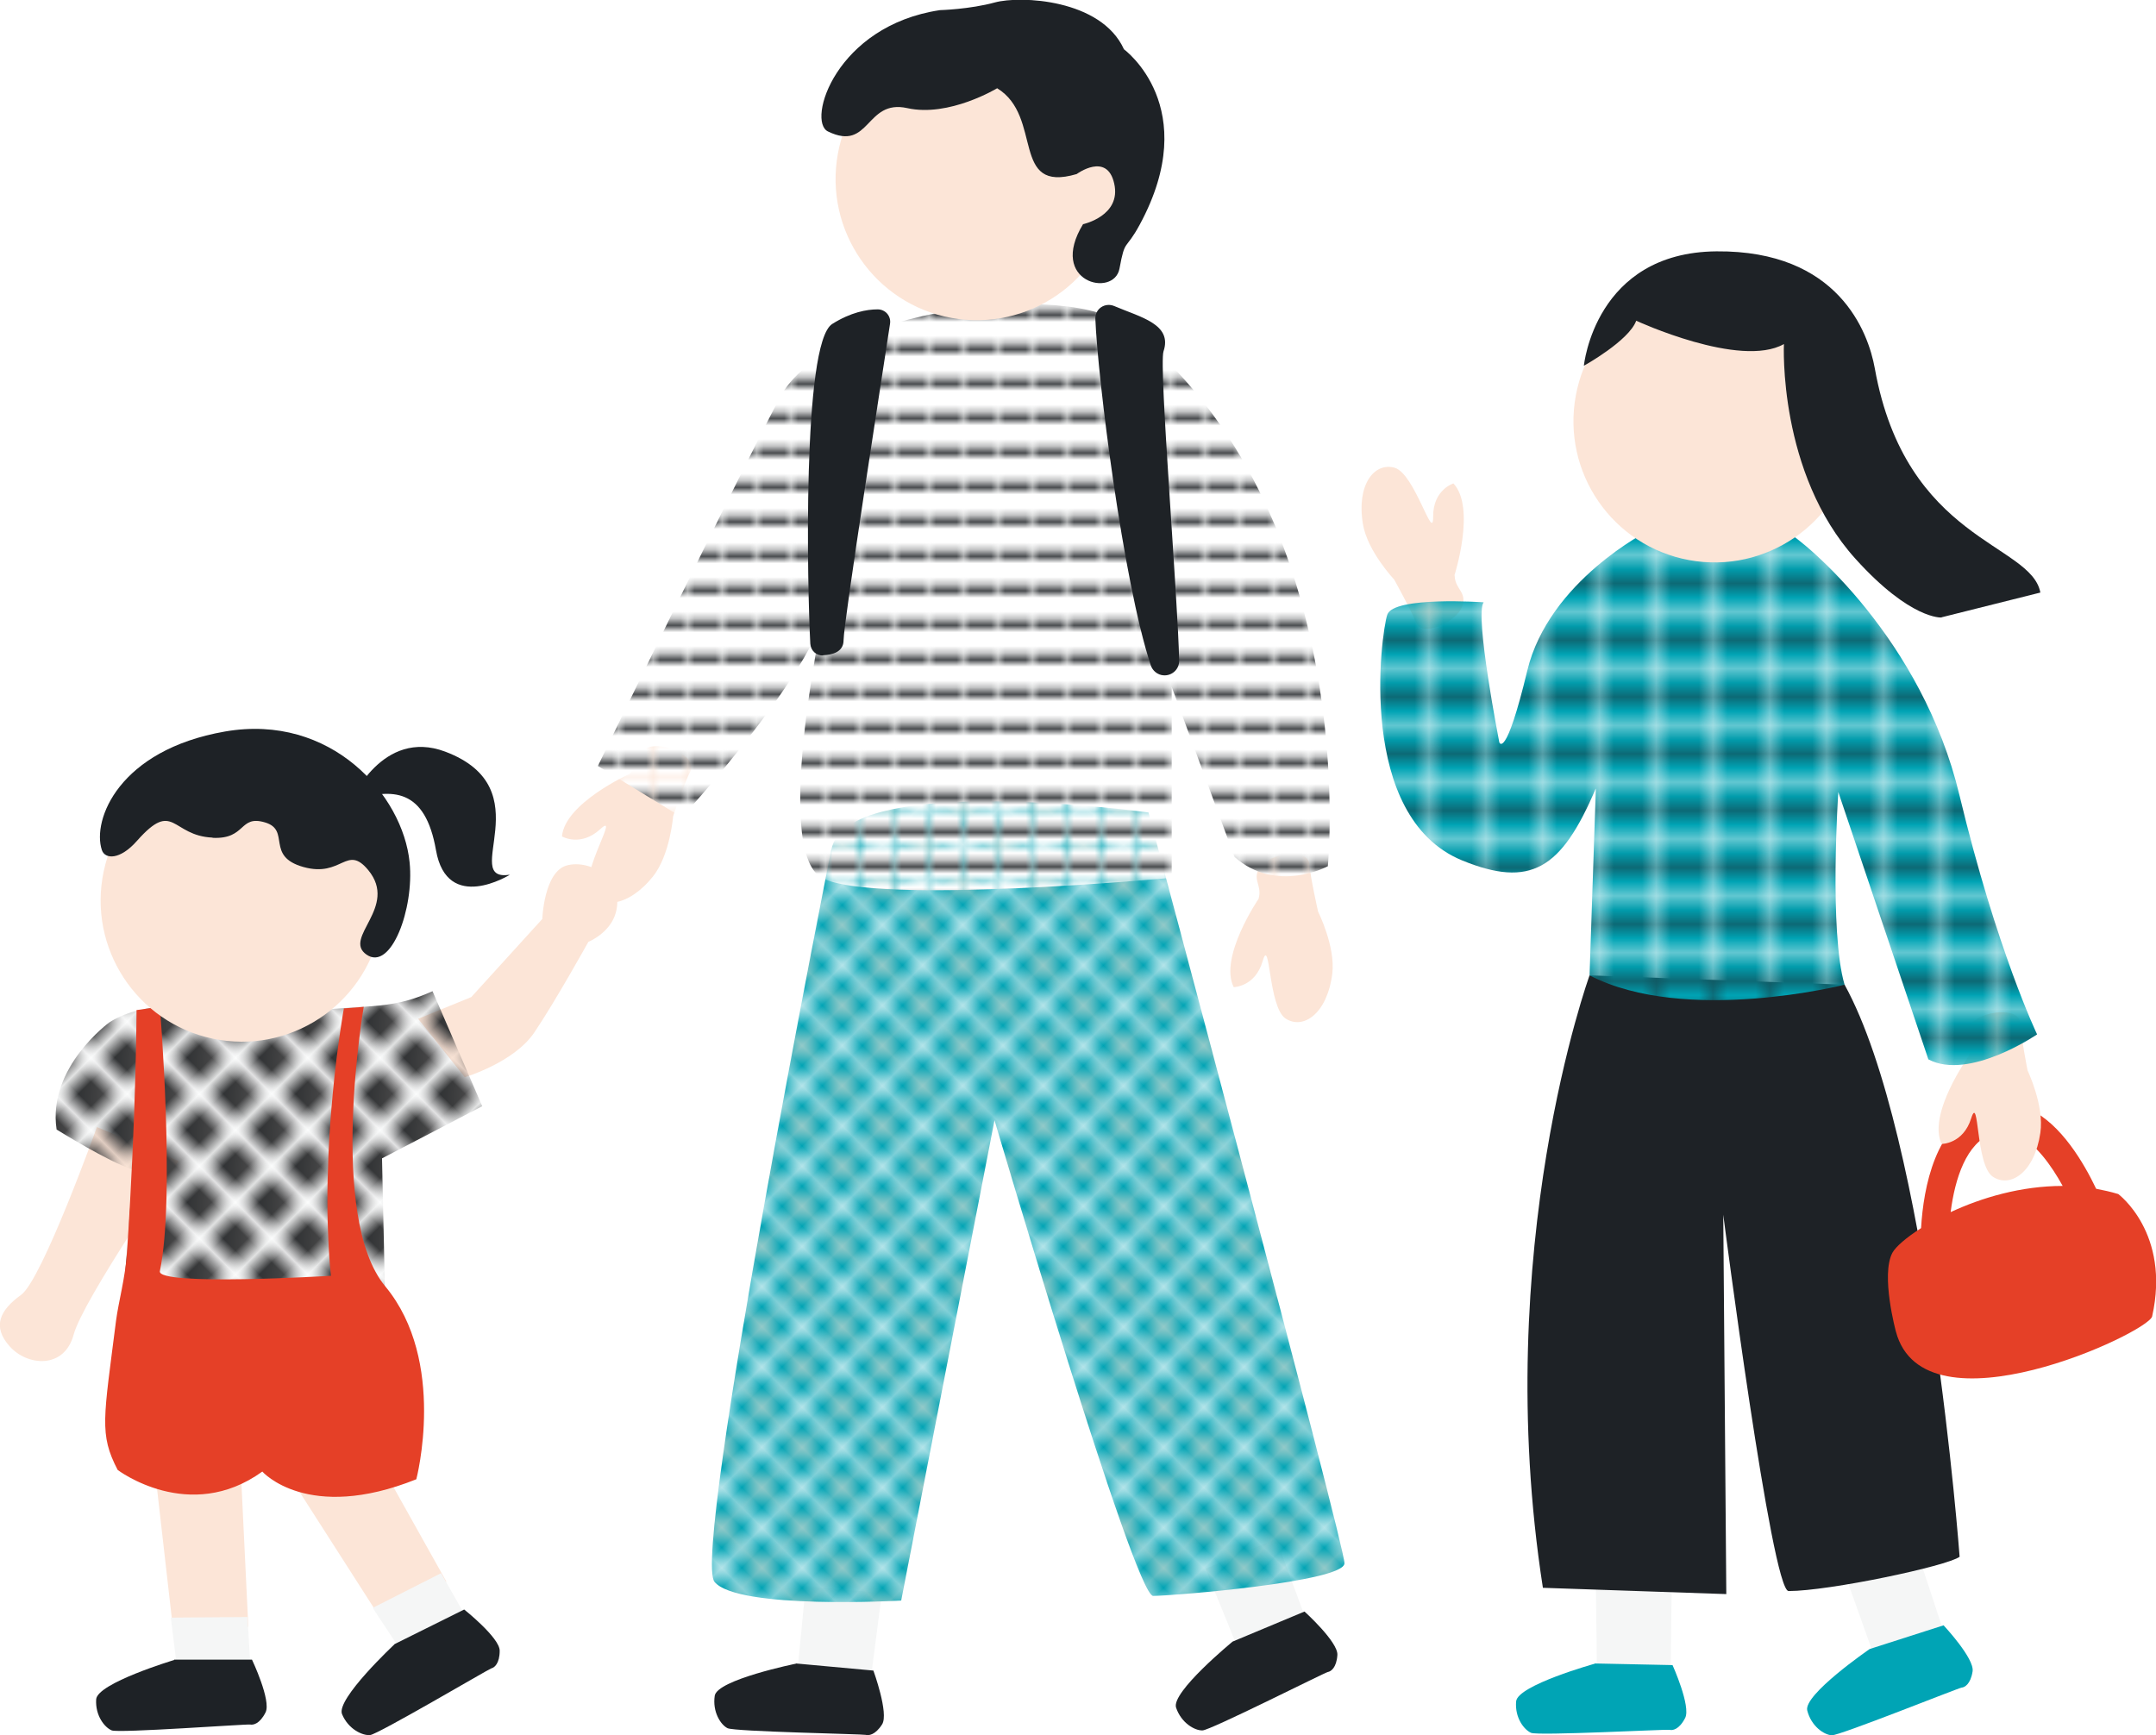
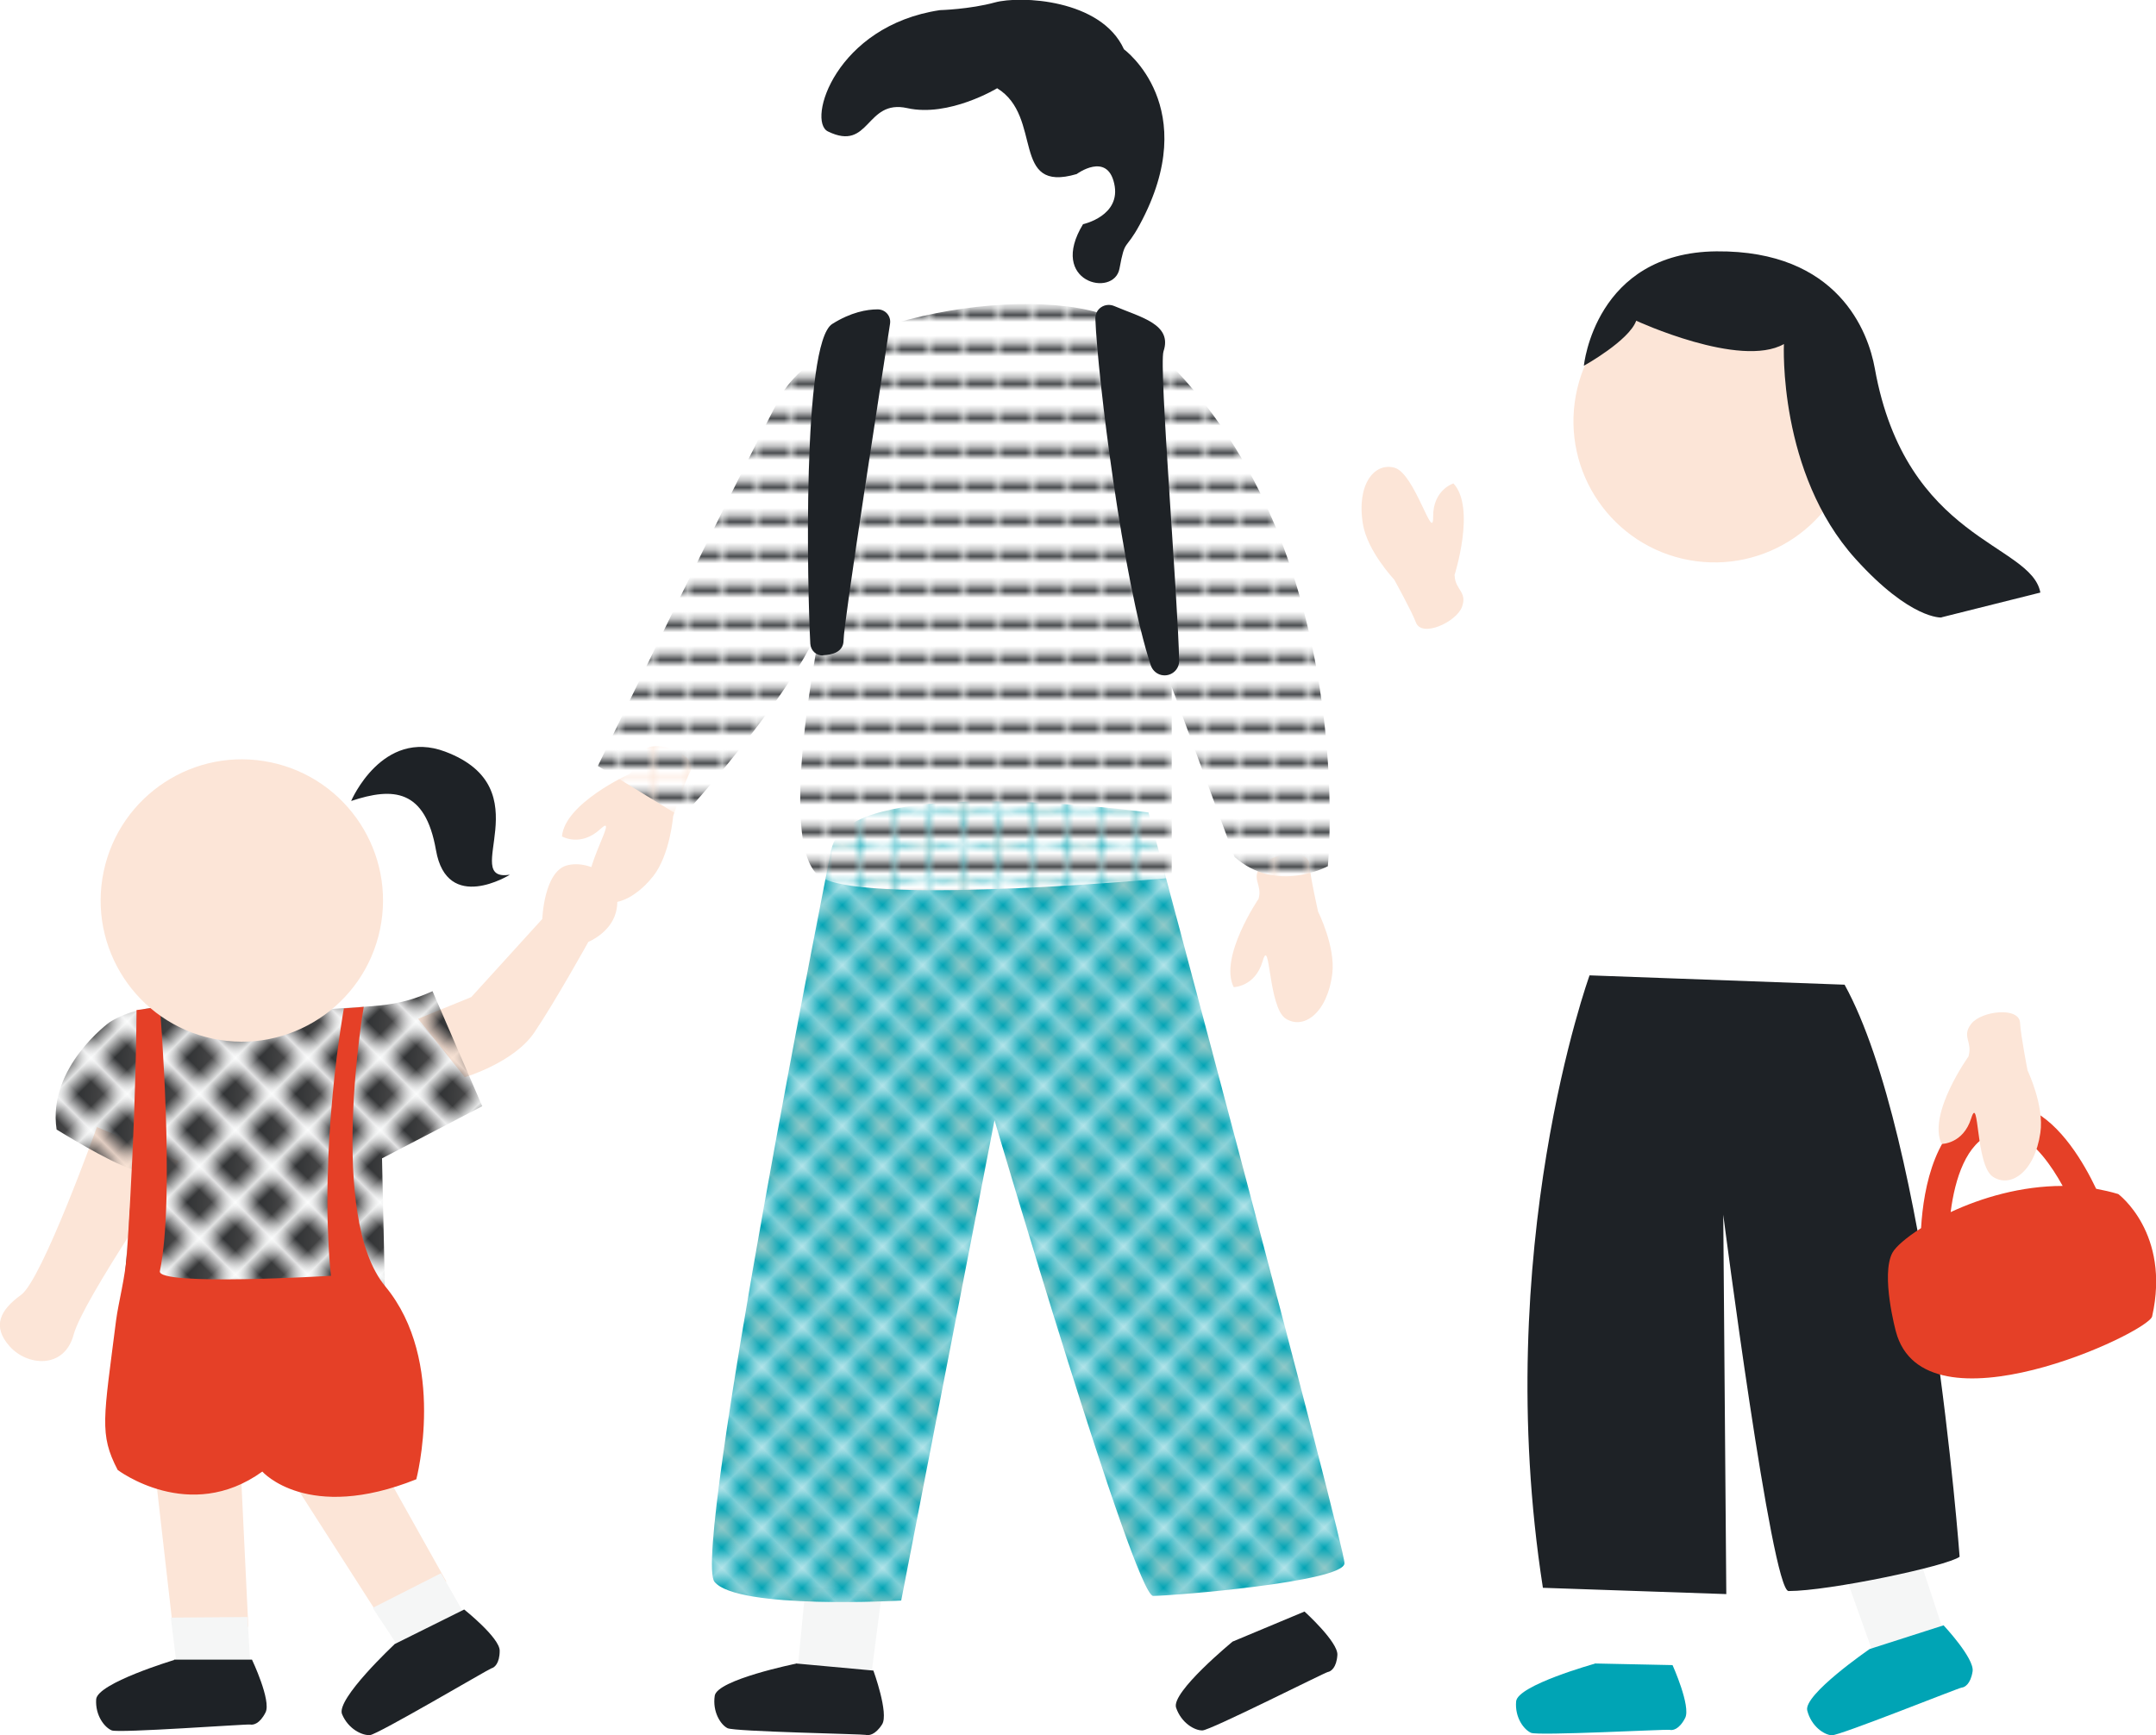
<svg xmlns="http://www.w3.org/2000/svg" id="_レイヤー_2" viewBox="0 0 106.27 85.54">
  <defs>
    <style>.cls-1{fill:#fce5d7;}.cls-1,.cls-2,.cls-3,.cls-4,.cls-5,.cls-6,.cls-7,.cls-8,.cls-9,.cls-10,.cls-11{stroke-width:0px;}.cls-2{fill:url(#_新規パターンスウォッチ_5);}.cls-3{fill:url(#_新規パターンスウォッチ_9);}.cls-4{fill:#00a4b5;}.cls-5{fill:#f5f6f6;}.cls-6{fill:none;}.cls-7{fill:url(#_新規パターンスウォッチ_12);}.cls-8{fill:url(#_新規パターンスウォッチ_13);}.cls-9{fill:#1e2226;}.cls-10{fill:#e54027;}.cls-11{fill:#fff;}</style>
    <pattern id="_新規パターンスウォッチ_13" x="0" y="0" width="2.13" height="2.13" patternTransform="translate(528.96 -7716.99) rotate(-45) scale(.84)" patternUnits="userSpaceOnUse" viewBox="0 0 2.13 2.13">
      <rect class="cls-6" width="2.13" height="2.13" />
      <rect class="cls-9" width="2.13" height="2.13" />
      <circle class="cls-1" cx="1.06" cy="1.06" r=".43" />
    </pattern>
    <pattern id="_新規パターンスウォッチ_12" x="0" y="0" width="3.55" height="3.55" patternTransform="translate(-999.43 -7737.39) rotate(-45) scale(.7)" patternUnits="userSpaceOnUse" viewBox="0 0 3.55 3.55">
      <rect class="cls-6" y="0" width="3.55" height="3.55" />
      <rect class="cls-4" x="0" y="0" width="3.55" height="3.55" />
      <rect class="cls-1" x="1.58" y="0" width=".38" height="3.55" />
      <polygon class="cls-1" points="0 1.96 0 1.58 3.55 1.58 3.55 1.96 0 1.96" />
    </pattern>
    <pattern id="_新規パターンスウォッチ_5" x="0" y="0" width="4.51" height="4.51" patternTransform="translate(-5992.4 -5160.09) scale(.34)" patternUnits="userSpaceOnUse" viewBox="0 0 4.51 4.51">
      <rect class="cls-6" width="4.51" height="4.51" />
      <rect class="cls-11" width="4.51" height="4.51" />
      <rect class="cls-9" y="1.74" width="4.51" height="1.03" />
    </pattern>
    <pattern id="_新規パターンスウォッチ_9" x="0" y="0" width="3.62" height="3.62" patternTransform="translate(-3149.27 -13141.37) rotate(-90) scale(.7)" patternUnits="userSpaceOnUse" viewBox="0 0 3.62 3.62">
      <rect class="cls-6" width="3.62" height="3.62" />
      <rect class="cls-4" width="3.62" height="3.62" />
      <rect class="cls-9" x="1.56" width=".5" height="3.62" />
    </pattern>
  </defs>
  <g id="_レイヤー_2-2">
    <path class="cls-1" d="M4.78,55.55s-2.7,7.53-3.74,8.28-1.44,1.55-.57,2.53c.86.98,2.7,1.15,3.16-.57.46-1.72,5.17-8.56,5.17-8.56l-4.02-1.67Z" />
    <path class="cls-1" d="M20.61,50.22l2.62-1.07,3.5-3.85s.08-2.33,1.21-2.64c1.13-.31,2.88.65,2.41,2.34-.28,1-1.35,1.43-1.35,1.43,0,0-1.65,2.97-2.66,4.46-1,1.49-3.43,2.21-3.43,2.21l-2.31-2.89Z" />
    <polygon class="cls-1" points="11.85 72.08 12.24 80.19 8.62 81.1 7.56 71.8 11.85 72.08" />
    <polygon class="cls-5" points="8.68 81.85 8.42 79.74 12.2 79.71 12.33 81.93 8.68 81.85" />
    <path class="cls-9" d="M8.58,81.83s-3.79,1.14-3.84,1.94.42,1.39.77,1.53c.35.14,6.68-.32,6.82-.29.14.03.47-.02.76-.6.29-.58-.67-2.6-.67-2.6h-3.84Z" />
    <polygon class="cls-1" points="18.03 70.87 22 77.96 19.15 80.39 14.75 73.52 18.03 70.87" />
    <polygon class="cls-5" points="19.54 81.03 18.37 79.26 21.74 77.55 22.84 79.48 19.54 81.03" />
    <path class="cls-9" d="M19.44,81.06s-2.89,2.7-2.58,3.44c.31.74,1,1.06,1.38,1.03.38-.03,5.84-3.25,5.98-3.29.14-.03.41-.23.41-.87,0-.64-1.75-2.03-1.75-2.03l-3.44,1.71Z" />
    <path class="cls-8" d="M6.56,57.65l-.41,5.43c5.16,1.83,12.82.33,12.82.33l-.14-6.31,4.94-2.57-2.45-5.67c-2.25,1.02-3.22.57-7.55,1.15l-4.1-.31s-2.43-.46-4.27.69c0,0-3.07,2.22-2.61,5.29,0,0,2.62,1.63,3.75,1.97Z" />
    <path class="cls-10" d="M6.73,49.78s-.01,5.05-.47,11.95c-.08,1.24-.42,2.45-.54,3.37-.61,4.83-.84,5.59.08,7.36,0,0,3.53,2.68,7.13.08,0,0,2.22,2.53,7.59.38,0,0,1.53-5.82-1.53-9.51-2.85-3.43-1.06-13.78-1.06-13.78l-.98.08s-1.26,6.89-.64,13.18c0,0-8.59.52-8.43-.23.77-3.68,0-13.03,0-13.03l-1.14.16Z" />
    <path class="cls-1" d="M18.73,45.82c-.79,3.76-4.48,6.17-8.24,5.38-3.76-.79-6.17-4.48-5.38-8.24.79-3.76,4.48-6.17,8.24-5.38,3.76.79,6.17,4.48,5.38,8.24Z" />
-     <path class="cls-9" d="M10.48,41.3c1.67.08,1.29-1.14,2.58-.76,1.29.38,0,1.67,1.9,2.2,1.9.53,2.12-1.14,3.19.15,1.51,1.83-1.29,3.34-.08,4.17,1.21.83,2.35-2.28,2.12-4.55-.33-3.32-3.87-7.36-9.1-6.45-5.23.91-6.56,4.36-6.07,5.84.15.46.89.51,1.74-.46,1.82-2.05,1.67-.24,3.72-.15Z" />
    <path class="cls-9" d="M17.31,39.48s1.53-3.59,4.63-2.43c4.85,1.82.68,6.45,3.19,6.07,0,0-3.09,1.93-3.64-1.21-.53-3.03-2.12-3.11-4.17-2.43Z" />
    <path class="cls-1" d="M62.04,44.3s-1.97,2.89-1.23,4.36c0,0,1.06-.01,1.43-1.29.37-1.28.27,2.28,1.13,2.84.86.56,2.05-.23,2.3-2.22.16-1.34-.7-3.05-.7-3.05,0,0-.39-1.73-.43-2.33-.05-.82-1.91-.55-2.4.09-.48.64.09.9-.1,1.59Z" />
    <path class="cls-1" d="M31.03,38.15s-3.19,1.44-3.33,3.08c0,0,.91.54,1.89-.36.98-.9-.96,2.09-.52,3.02.44.93,1.87.87,3.12-.69.84-1.06.99-2.97.99-2.97,0,0,.57-1.68.85-2.21.38-.72-1.34-1.47-2.09-1.17-.75.29-.39.82-.91,1.3Z" />
    <polygon class="cls-5" points="39.34 82.03 39.71 78.21 43.47 78.52 42.96 82.45 39.34 82.03" />
    <path class="cls-9" d="M39.23,82.01s-3.88.79-4,1.58c-.12.79.29,1.43.63,1.6s6.68.29,6.81.33c.13.04.47.02.81-.52s-.43-2.65-.43-2.65l-3.82-.35Z" />
-     <polygon class="cls-5" points="60.87 80.89 59.42 77.33 62.9 75.85 64.27 79.56 60.87 80.89" />
    <path class="cls-9" d="M60.77,80.91s-3.06,2.51-2.8,3.27c.26.76.92,1.13,1.3,1.12.38,0,6.04-2.86,6.18-2.88.14-.02.43-.2.47-.84.04-.64-1.62-2.14-1.62-2.14l-3.54,1.48Z" />
    <path class="cls-7" d="M40.97,41.89s-6.9,34.72-5.75,36.09c1.15,1.38,9.2.92,9.2.92l4.6-23.68s6.9,23.45,7.82,23.45,9.43-.69,9.43-1.61-9.66-37.01-9.66-37.01c0,0-14.94-2.07-15.63,1.84Z" />
    <path class="cls-2" d="M57.75,33.85l3.1,8.39c2.07,1.84,4.6.46,4.6.46,0,0,1.72-17.36-9.77-26.55-3.05-2.44-14.94-.92-17.24,3.45-2.3,4.37-8.97,18.16-8.97,18.16l4.14,2.53s7.13-7.82,7.13-10.81c0,0-2.76,12.41-.23,13.79,2.53,1.38,17.24,0,17.24,0v-9.43Z" />
-     <path class="cls-1" d="M54.99,10.08c-.69,3.78-4.32,6.28-8.1,5.59-3.78-.69-6.28-4.32-5.59-8.1.69-3.78,4.32-6.28,8.1-5.59,3.78.69,6.28,4.32,5.59,8.1Z" />
    <path class="cls-9" d="M53.39,11.05s1.89-.41,1.53-2c-.35-1.58-1.85-.47-1.85-.47-3.29.97-1.63-2.83-3.92-4.23,0,0-2.37,1.44-4.43.98-2.07-.46-1.82,2.17-3.91,1.15-1.05-.51.38-5.21,5.52-5.98,0,0,1.47-.04,2.71-.38,1.24-.34,5.24-.17,6.36,2.31,0,0,3.91,2.85.78,8.64-.72,1.33-.72.65-1,2.17-.27,1.46-3.55.68-1.79-2.2Z" />
    <path class="cls-9" d="M40.57,32.31c-.33.02-.61-.24-.63-.58-.14-2.59-.42-14.81,1.08-15.76.92-.58,1.71-.72,2.24-.72.38,0,.67.33.61.71-.41,2.71-2.29,14.74-2.29,15.6,0,.58-.55.72-1.01.74Z" />
    <path class="cls-9" d="M53.99,15.71c.11,2.87,1.36,12.93,2.73,17.08.09.28.34.48.63.5h0c.42.03.78-.3.77-.72-.05-2.98-1.01-14.53-.77-15.25.45-1.34-1.13-1.68-2.42-2.23-.46-.2-.96.13-.94.63Z" />
-     <polygon class="cls-5" points="78.71 82.03 78.64 76.49 82.42 76.54 82.35 82.18 78.71 82.03" />
    <path class="cls-4" d="M78.61,82.01s-3.81,1.06-3.88,1.86c-.07.8.39,1.4.74,1.55.35.15,6.68-.18,6.82-.15.14.04.47,0,.77-.58.3-.57-.62-2.61-.62-2.61l-3.84-.08Z" />
    <polygon class="cls-5" points="92.25 81.28 90.39 76.07 93.97 74.88 95.74 80.24 92.25 81.28" />
    <path class="cls-4" d="M92.14,81.3s-3.26,2.24-3.06,3.02c.2.78.83,1.2,1.21,1.22.38.02,6.26-2.34,6.4-2.35s.44-.16.54-.8c.1-.64-1.43-2.27-1.43-2.27l-3.65,1.17Z" />
    <path class="cls-9" d="M78.35,48.08s-4.9,13.49-2.3,30.19l9.04.31-.15-18.7s2.39,18.55,3.22,18.55c1.99,0,7.82-1.23,8.43-1.69,0,0-1.53-20.69-5.67-28.2l-12.57-.46Z" />
    <path class="cls-10" d="M104.41,58.86c-.36-.11-.73-.19-1.09-.26-.59-1.24-1.72-3.2-3.28-3.92-.76-.36-1.53-.39-2.3-.11-2.34.85-2.93,3.94-3.05,5.97-.74.47-1.25.92-1.41,1.21-.59,1.1.17,3.89.17,3.89,1.39,5.23,12.46.05,12.63-.75.92-4.11-1.67-6.03-1.67-6.03ZM96.15,59.74c.21-1.64.77-3.4,2.06-3.87.41-.15.82-.13,1.23.07.88.41,1.67,1.5,2.23,2.52-2.05,0-4,.58-5.52,1.29Z" />
    <path class="cls-1" d="M71.69,28.36s1.07-3.33-.05-4.53c0,0-1.01.31-1,1.64.01,1.33-.9-2.11-1.89-2.41-.99-.29-1.9.8-1.57,2.78.22,1.33,1.54,2.73,1.54,2.73,0,0,.86,1.55,1.07,2.11.28.77,1.99-.01,2.27-.76.28-.75-.34-.84-.36-1.55Z" />
    <path class="cls-1" d="M97.04,52.06s-2.04,2.84-1.34,4.33c0,0,1.06.01,1.46-1.26.4-1.27.21,2.29,1.06,2.87s2.06-.18,2.35-2.16c.2-1.34-.63-3.07-.63-3.07,0,0-.34-1.74-.37-2.34-.03-.82-1.9-.6-2.4.03-.5.63.07.9-.14,1.59Z" />
-     <path class="cls-3" d="M78.65,38.88c-1.69,3.98-3.22,4.91-6.59,3.53-5.21-2.15-3.99-11.19-3.68-12.11.31-.92,4.75-.61,4.75-.61-.46.61.77,6.9.77,6.9,0,0,.31.92,1.38-3.53,1.07-4.44,5.98-6.9,5.98-6.9,0,0,5.67-.61,6.74,0,1.07.61,6.74,5.36,8.58,13.03,1.84,7.66,3.83,11.8,3.83,11.8,0,0-3.37,2.3-5.36,1.23l-4.44-13.18s-.46,6.9.31,9.5c0,0-7.82,1.99-12.57-.46l.31-9.2Z" />
    <path class="cls-1" d="M91.36,22.02c-.69,3.78-4.32,6.28-8.1,5.59-3.78-.69-6.28-4.32-5.59-8.1.69-3.78,4.32-6.28,8.1-5.59,3.78.69,6.28,4.32,5.59,8.1Z" />
    <path class="cls-9" d="M95.7,30.44s-1.52.12-4.24-2.89c-3.83-4.24-3.53-10.59-3.53-10.59-2.16,1.22-7.28-1.15-7.28-1.15-.36.99-2.58,2.22-2.58,2.22,0,0,.54-5.59,6.54-5.64,6-.05,7.48,3.98,7.8,5.77,1.53,8.52,7.71,8.61,8.16,11.05l-4.87,1.22Z" />
  </g>
</svg>